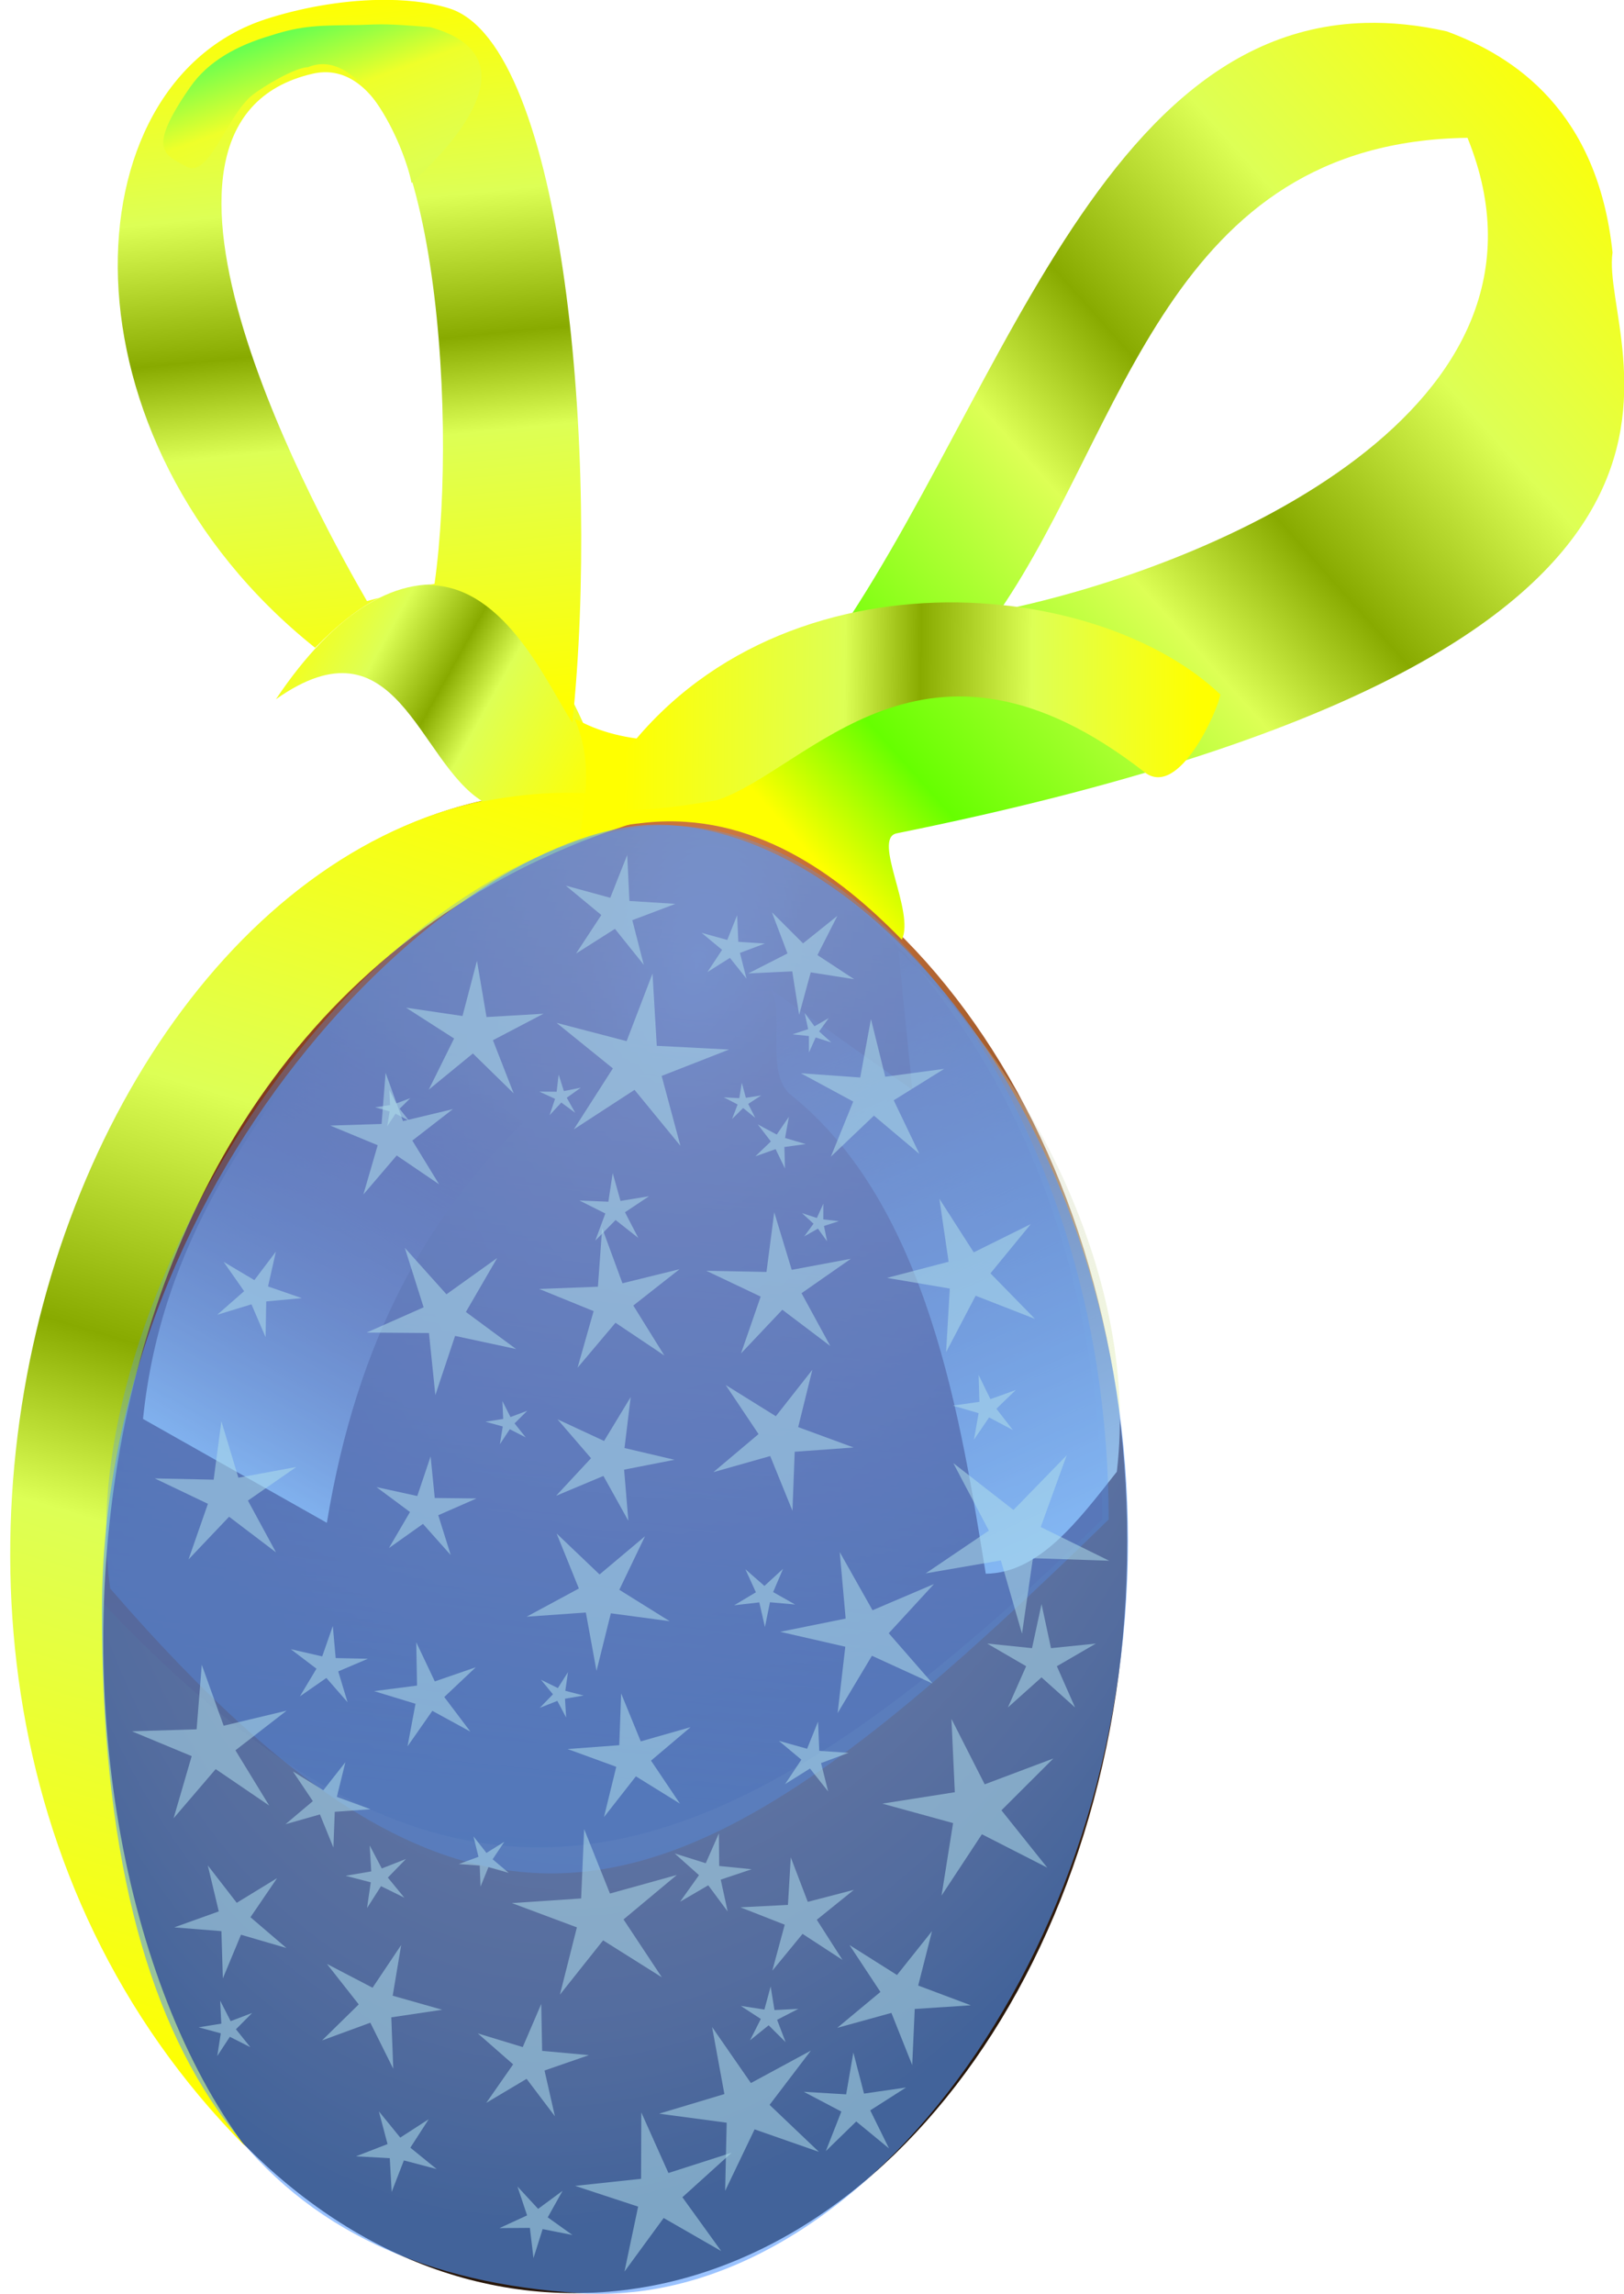
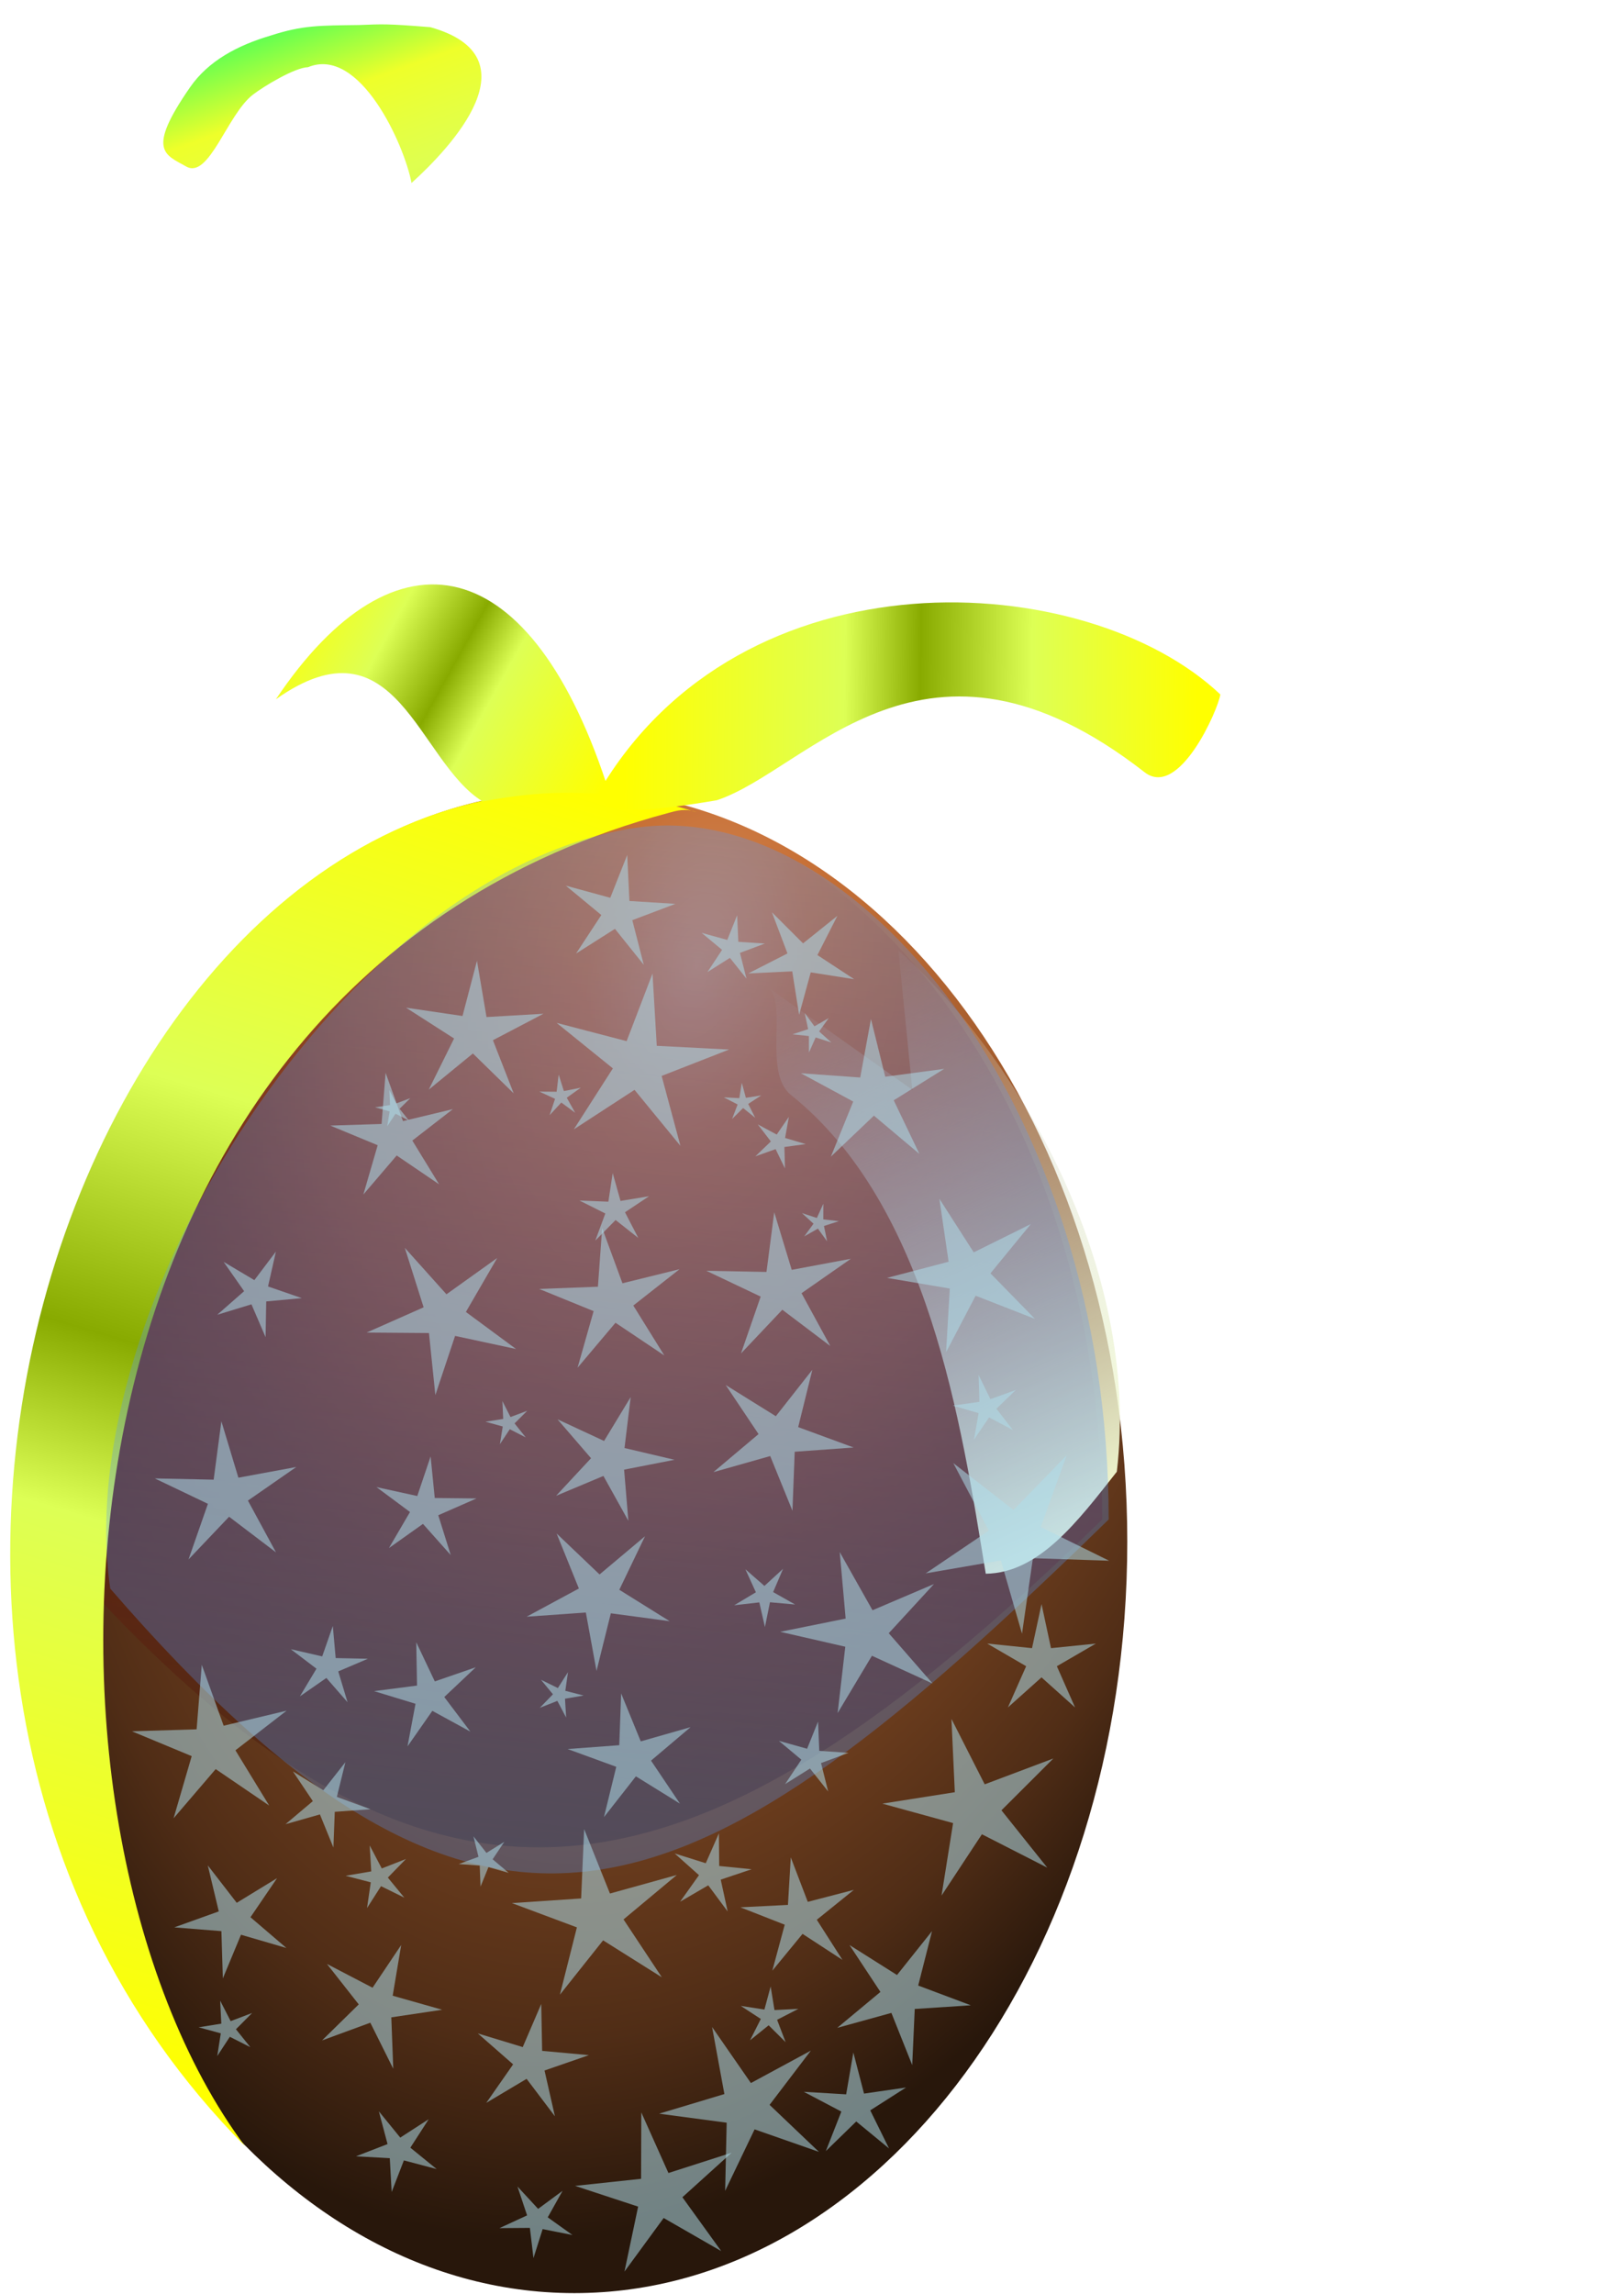
<svg xmlns="http://www.w3.org/2000/svg" xmlns:xlink="http://www.w3.org/1999/xlink" viewBox="0 0 741.02 1046.5">
  <defs>
    <linearGradient id="f" y2="250.05" xlink:href="#a" gradientUnits="userSpaceOnUse" x2="221.41" y1="262.8" x1="243.57" />
    <linearGradient id="a">
      <stop offset="0" stop-color="#ff0" />
      <stop offset=".192" stop-color="#eeff2a" />
      <stop offset=".384" stop-color="#df5" />
      <stop offset=".517" stop-color="#8a0" />
      <stop offset=".712" stop-color="#df5" />
      <stop offset="1" stop-color="#ff0" />
    </linearGradient>
    <linearGradient id="o" y2="211.38" gradientUnits="userSpaceOnUse" x2="223.44" gradientTransform="translate(-.307 -.444)" y1="229.73" x1="229.75">
      <stop offset="0" stop-color="#adcf25" />
      <stop offset=".192" stop-color="#d8fa50" />
      <stop offset=".384" stop-color="#dfff4f" />
      <stop offset=".517" stop-color="#e5ff41" />
      <stop offset=".712" stop-color="#eeff2a" />
      <stop offset="1" stop-color="#5f5" />
    </linearGradient>
    <linearGradient id="m" y2="254.13" xlink:href="#a" gradientUnits="userSpaceOnUse" x2="221.53" gradientTransform="matrix(-1.853 0 0 1 695.08 1.674)" y1="254.01" x1="242.93" />
    <linearGradient id="l" y2="274.04" gradientUnits="userSpaceOnUse" x2="257.08" y1="313.44" x1="274.26">
      <stop offset="0" stop-color="#f6ffd5" />
      <stop offset="1" stop-color="#ccc" stop-opacity="0" />
    </linearGradient>
    <linearGradient id="d" y2="265.45" gradientUnits="userSpaceOnUse" x2="248.5" y1="335.74" x1="242.11">
      <stop offset="0" stop-color="#502d16" />
      <stop offset="1" stop-color="maroon" stop-opacity="0" />
    </linearGradient>
    <linearGradient id="e" y2="262.42" xlink:href="#a" gradientUnits="userSpaceOnUse" x2="239.41" y1="349.8" x1="214.66" />
    <linearGradient id="j" y2="282.12" gradientUnits="userSpaceOnUse" x2="234.36" y1="310.41" x1="218.7">
      <stop offset="0" stop-color="#f6ffd5" />
      <stop offset="1" stop-color="maroon" stop-opacity="0" />
    </linearGradient>
    <linearGradient id="g" y2="214.67" gradientUnits="userSpaceOnUse" x2="311.98" y1="265.96" x1="256.58">
      <stop offset="0" stop-color="#ff0" />
      <stop offset=".119" stop-color="#6f0" />
      <stop offset=".384" stop-color="#df5" />
      <stop offset=".517" stop-color="#8a0" />
      <stop offset=".712" stop-color="#df5" />
      <stop offset="1" stop-color="#ff0" />
    </linearGradient>
    <linearGradient id="h" y2="209.39" xlink:href="#a" gradientUnits="userSpaceOnUse" x2="229.3" y1="257.88" x1="233.85" />
    <filter id="k" color-interpolation-filters="sRGB">
      <feGaussianBlur stdDeviation=".378" />
    </filter>
    <filter id="c" color-interpolation-filters="sRGB">
      <feGaussianBlur stdDeviation="1.454" />
    </filter>
    <filter id="i" color-interpolation-filters="sRGB">
      <feGaussianBlur stdDeviation=".351" />
    </filter>
    <filter id="n" color-interpolation-filters="sRGB">
      <feGaussianBlur stdDeviation=".341" />
    </filter>
    <radialGradient id="b" gradientUnits="userSpaceOnUse" cy="352.59" cx="-79.287" gradientTransform="matrix(-1.366 -.288 .488 -2.161 -339.4 1015.7)" r="36.871">
      <stop offset="0" stop-color="#d38d5f" />
      <stop offset=".139" stop-color="#c87137" />
      <stop offset=".433" stop-color="#a05a2c" />
      <stop offset=".609" stop-color="#784421" />
      <stop offset=".843" stop-color="#502d16" />
      <stop offset="1" stop-color="#28170b" />
    </radialGradient>
  </defs>
  <g transform="translate(-3.092 -4.016)">
    <path d="M-30.305 312.93c0 26.221-16.508 47.477-36.871 47.477s-36.871-21.256-36.871-47.477 16.508-47.477 36.871-47.477 36.871 21.256 36.871 47.477z" transform="matrix(6.843 0 0 7.221 724.838 -1552.266)" fill="url(#b)" />
    <path d="M203.06 313.18c0-27.742 17.175-50.231 38.362-50.231s39.506 21.009 39.506 48.751c-30.538 27.021-49.827 30.811-77.868 1.48z" transform="matrix(6.181 0 0 6.825 -1230.4 -1430.1)" filter="url(#c)" fill="url(#d)" />
    <path d="M218.58 353.6c-35.625-34.605-7.198-100.9 31.327-89.174-.78-.29-1.39-.104-1.938.038-44.651 11.504-46.131 67.514-29.39 89.136z" fill="url(#e)" transform="matrix(6.578 0 0 6.825 -1322.9 -1430.1)" />
    <path d="M220.72 256.87c8.38-5.707 9.834 4.174 14.332 6.828 4.377-.778 6.473-.57 8.83-.475-5.363-16.432-14.875-18.266-23.163-6.353z" fill="url(#f)" transform="matrix(6.578 0 0 6.825 -1322.9 -1430.1)" />
-     <path d="M296.28 211.66c-20.874.542-27.098 32.25-41.406 46.781-5.149 1.737-10.2 1.526-13.447-.302 1.47 3.304.532 6.016.357 8.379 0 0-.196-.929 4.59-1.401 7.45-.735 13.363 3.47 17.763 7.826.933-1.85-2.083-6.771-.357-7.108 63.316-12.343 48.686-32.438 49.656-38.832-1.034-9.417-6.763-13.097-11.5-14.78-1.993-.432-3.887-.61-5.656-.563zm7.095 7.68c7.62 18.07-17.321 28.602-32.438 31.602 8.746-12.325 11.647-31.321 32.438-31.602z" fill="url(#g)" transform="matrix(6.578 0 0 6.825 -1322.9 -1430.1)" />
-     <path d="M227.91 210.12c-2.782.037-5.628.58-7.875 1.281-13.805 4.309-14.713 28.087 3.406 42.031 1.613-1.6 3.077-2.683 4.438-3.344l-.844.22c-2.87-4.779-18.7-31.92-3.781-35.25 8.43-1.882 10.162 22.565 8.469 34.093l-.375.094c5.365.036 8.307 6.88 9.937 9.187 1.896-17.405-.5-45.363-8.562-47.75-1.5-.444-3.144-.584-4.813-.562z" fill="url(#h)" transform="matrix(6.578 0 0 6.825 -1322.9 -1430.1)" />
-     <path d="M211.5 304.98l12.753 6.945c2.12-12.468 7.151-20.682 13.637-26.77l-12.122-8.08c-6.54 7.963-12.994 15.992-14.268 27.905z" filter="url(#i)" fill="url(#j)" transform="matrix(6.578 0 0 6.825 -1322.9 -1430.1)" />
    <path d="M279.05 308.51c-2.715 3.324-5.394 6.77-9.091 6.819-1.711-10.062-3.937-24.608-13.506-32-1.94-1.498-.268-5.968-1.52-7.144l9.933 6.797-.968-9.322c8.243 6.99 16.818 21.257 15.152 34.85z" filter="url(#k)" fill="url(#l)" transform="matrix(6.578 0 0 6.825 -1322.9 -1430.1)" />
    <path d="M286.23 256.55c-.136.976-2.855 7.002-5.253 5.2-15.262-11.47-23.278-.164-29.676 1.873-8.655 1.42-7.756.127-8.213-.51 9.938-16.432 33.865-15.022 43.143-6.563z" fill="url(#m)" transform="matrix(6.578 0 0 6.825 -1322.9 -1430.1)" />
    <path d="M226.51 211.8c-2.782.037-3.928.008-6.175.71-2.28.652-4.3 1.684-5.569 3.448-3.06 4.253-1.747 4.494-.264 5.303 1.582.861 2.843-3.492 4.627-4.81.774-.571 2.898-1.807 3.817-1.832 3.593-1.437 6.682 5.18 7.18 7.741 2.725-2.376 8.65-8.43 1.305-10.416-3.062-.237-3.315-.204-4.921-.144z" filter="url(#n)" fill="url(#o)" transform="matrix(6.578 0 0 6.825 -1322.9 -1430.1)" />
-     <path d="M517.817 707.07c0 189.346-123.821 351-249.826 343.201-140.02-8.673-218.756-96.33-218.4-311.414.342-204.331 164.76-359.06 253.713-358.554 95.598.54 214.52 137.426 214.52 326.773z" opacity=".585" fill="#59f" />
    <path d="M207.23 316.32c-3.005-18.742 17.356-48.03 38.824-50.859 16.101-2.122 34.883 18.498 34.883 46.239-30.538 27.021-45.666 33.95-73.707 4.62z" transform="matrix(6.181 0 0 6.825 -1227.5 -1430.1)" opacity=".539" filter="url(#c)" fill="#59f" />
    <path id="p" transform="translate(336.86 348.71) scale(.149)" d="M-268.57 640.93l-88.29-110.12-119.16 75.643 77.444-118-108.76-89.951 136.15 37.19 51.939-131.24 6.703 140.98 140.86 8.843-132.01 49.94z" opacity=".539" fill="#afdde9" />
    <use xlink:href="#p" transform="matrix(.219 .243 -.243 .219 222.71 348.45)" height="1052.362" width="744.094" />
    <use xlink:href="#p" transform="rotate(71.361 489.978 468.313) scale(1.571)" height="1052.362" width="744.094" />
    <use xlink:href="#p" transform="rotate(-17.443 523.852 831.082) scale(1.276)" height="1052.362" width="744.094" />
    <use xlink:href="#p" transform="matrix(1.423 -.493 .493 1.423 -336.31 420.38)" height="1052.362" width="744.094" />
    <use xlink:href="#p" transform="matrix(.372 -.265 .265 .372 7.073 771.91)" height="1052.362" width="744.094" />
    <use xlink:href="#p" transform="matrix(1.018 .029 -.029 1.018 -33.011 508.74)" height="1052.362" width="744.094" />
    <use xlink:href="#p" transform="matrix(.562 -.964 .964 .562 -390.19 957.46)" height="1052.362" width="744.094" />
    <use xlink:href="#p" transform="matrix(.61 .834 -.834 .61 544.89 384.59)" height="1052.362" width="744.094" />
    <use xlink:href="#p" transform="matrix(.193 .68 -.68 .193 558.19 584.07)" height="1052.362" width="744.094" />
    <use xlink:href="#p" transform="rotate(-26.685 700.221 710.989) scale(1.449)" height="1052.362" width="744.094" />
    <use xlink:href="#p" transform="matrix(1.07 1.179 -1.179 1.07 638.81 43.568)" height="1052.362" width="744.094" />
    <use xlink:href="#p" transform="rotate(-19.523 1275.642 722.113) scale(1.124)" height="1052.362" width="744.094" />
    <use xlink:href="#p" transform="matrix(.868 -.362 .362 .868 -200.74 515.94)" height="1052.362" width="744.094" />
    <use xlink:href="#p" transform="matrix(1.228 .366 -.366 1.228 162.74 39.159)" height="1052.362" width="744.094" />
    <use xlink:href="#p" transform="rotate(42.054 413.368 649.338) scale(1.382)" height="1052.362" width="744.094" />
    <use xlink:href="#p" transform="rotate(-23.33 1280.884 -249.024) scale(.584)" height="1052.362" width="744.094" />
    <use xlink:href="#p" transform="matrix(.355 -.159 .159 .355 66.974 549.33)" height="1052.362" width="744.094" />
    <use xlink:href="#p" transform="rotate(84.879 65.562 483.811) scale(.466)" height="1052.362" width="744.094" />
    <use xlink:href="#p" transform="matrix(.362 -.096 .096 .362 115.45 379.41)" height="1052.362" width="744.094" />
    <use xlink:href="#p" transform="rotate(54.922 197.122 366.33) scale(1.113)" height="1052.362" width="744.094" />
    <use xlink:href="#p" transform="matrix(.238 -1.215 1.215 .238 -359.28 721.47)" height="1052.362" width="744.094" />
    <use xlink:href="#p" transform="matrix(1.137 .734 -.734 1.137 190.28 -82.431)" height="1052.362" width="744.094" />
    <use xlink:href="#p" transform="scale(.776) rotate(-56.558 540.467 713.536)" height="1052.362" width="744.094" />
    <use xlink:href="#p" transform="matrix(.235 -.875 .875 .235 -237.92 843.02)" height="1052.362" width="744.094" />
    <use xlink:href="#p" transform="matrix(.088 -1.275 1.275 .088 -454.19 1012.7)" height="1052.362" width="744.094" />
    <use xlink:href="#p" transform="rotate(69.628 -162.397 495.657) scale(.699)" height="1052.362" width="744.094" />
    <use xlink:href="#p" transform="rotate(-55.438 662.519 642.495) scale(.776)" height="1052.362" width="744.094" />
    <use xlink:href="#p" transform="rotate(47.007 -548.46 566.156) scale(.564)" height="1052.362" width="744.094" />
    <use xlink:href="#p" transform="rotate(-24.418 1788.134 651.012) scale(.499)" height="1052.362" width="744.094" />
    <use xlink:href="#p" transform="rotate(35.541 -857.12 608.551) scale(.735)" height="1052.362" width="744.094" />
    <use xlink:href="#p" transform="matrix(.806 1.15 -1.15 .806 353.88 134.19)" height="1052.362" width="744.094" />
    <use xlink:href="#p" transform="rotate(-40.032 1232.826 564.58) scale(.66)" height="1052.362" width="744.094" />
    <use xlink:href="#p" transform="matrix(.914 1.113 -1.113 .914 511.12 304.01)" height="1052.362" width="744.094" />
    <use xlink:href="#p" transform="rotate(-6.475 6491.19 -1251.046) scale(.519)" height="1052.362" width="744.094" />
    <use xlink:href="#p" transform="rotate(40.004 -89.562 685.97) scale(1.479)" height="1052.362" width="744.094" />
    <use xlink:href="#p" transform="rotate(-11.838 3114.663 43.886) scale(.921)" height="1052.362" width="744.094" />
    <use xlink:href="#p" transform="matrix(.193 .606 -.606 .193 573.24 552.37)" height="1052.362" width="744.094" />
    <use xlink:href="#p" transform="matrix(.146 -.967 .967 .146 30.23 976.08)" height="1052.362" width="744.094" />
    <use xlink:href="#p" transform="rotate(-35.022 911.71 944.917) scale(1.026)" height="1052.362" width="744.094" />
    <use xlink:href="#p" transform="matrix(.699 -.999 .999 .699 -205.19 904.96)" height="1052.362" width="744.094" />
    <use xlink:href="#p" transform="rotate(22.629 444.832 687.676) scale(1.655)" height="1052.362" width="744.094" />
    <use xlink:href="#p" transform="rotate(28.368 -55.422 457.463) scale(1.288)" height="1052.362" width="744.094" />
    <use xlink:href="#p" transform="rotate(10.88 -2990.057 1219.778) scale(.409)" height="1052.362" width="744.094" />
    <use xlink:href="#p" transform="matrix(.055 -.625 .625 .055 5.295 710.88)" height="1052.362" width="744.094" />
    <use xlink:href="#p" transform="rotate(-46.137 842.293 251.698) scale(.549)" height="1052.362" width="744.094" />
    <use xlink:href="#p" transform="matrix(.34 .017 -.017 .34 287.12 414.29)" height="1052.362" width="744.094" />
    <use xlink:href="#p" transform="rotate(57.817 326.425 558.791) scale(1.305)" height="1052.362" width="744.094" />
    <use xlink:href="#p" transform="matrix(.033 -.336 .336 .033 191.39 588.87)" height="1052.362" width="744.094" />
    <use xlink:href="#p" transform="matrix(.28 .222 -.222 .28 387.72 293.94)" height="1052.362" width="744.094" />
    <use xlink:href="#p" transform="rotate(-62.357 465.522 598.821) scale(1.114)" height="1052.362" width="744.094" />
    <use xlink:href="#p" transform="scale(.577) rotate(-71.826 666.743 382.28)" height="1052.362" width="744.094" />
    <use xlink:href="#p" transform="scale(.955) rotate(29.698 256.422 632.981)" height="1052.362" width="744.094" />
    <use xlink:href="#p" transform="rotate(-11.199 185.81 349.345) scale(1.29)" height="1052.362" width="744.094" />
  </g>
</svg>